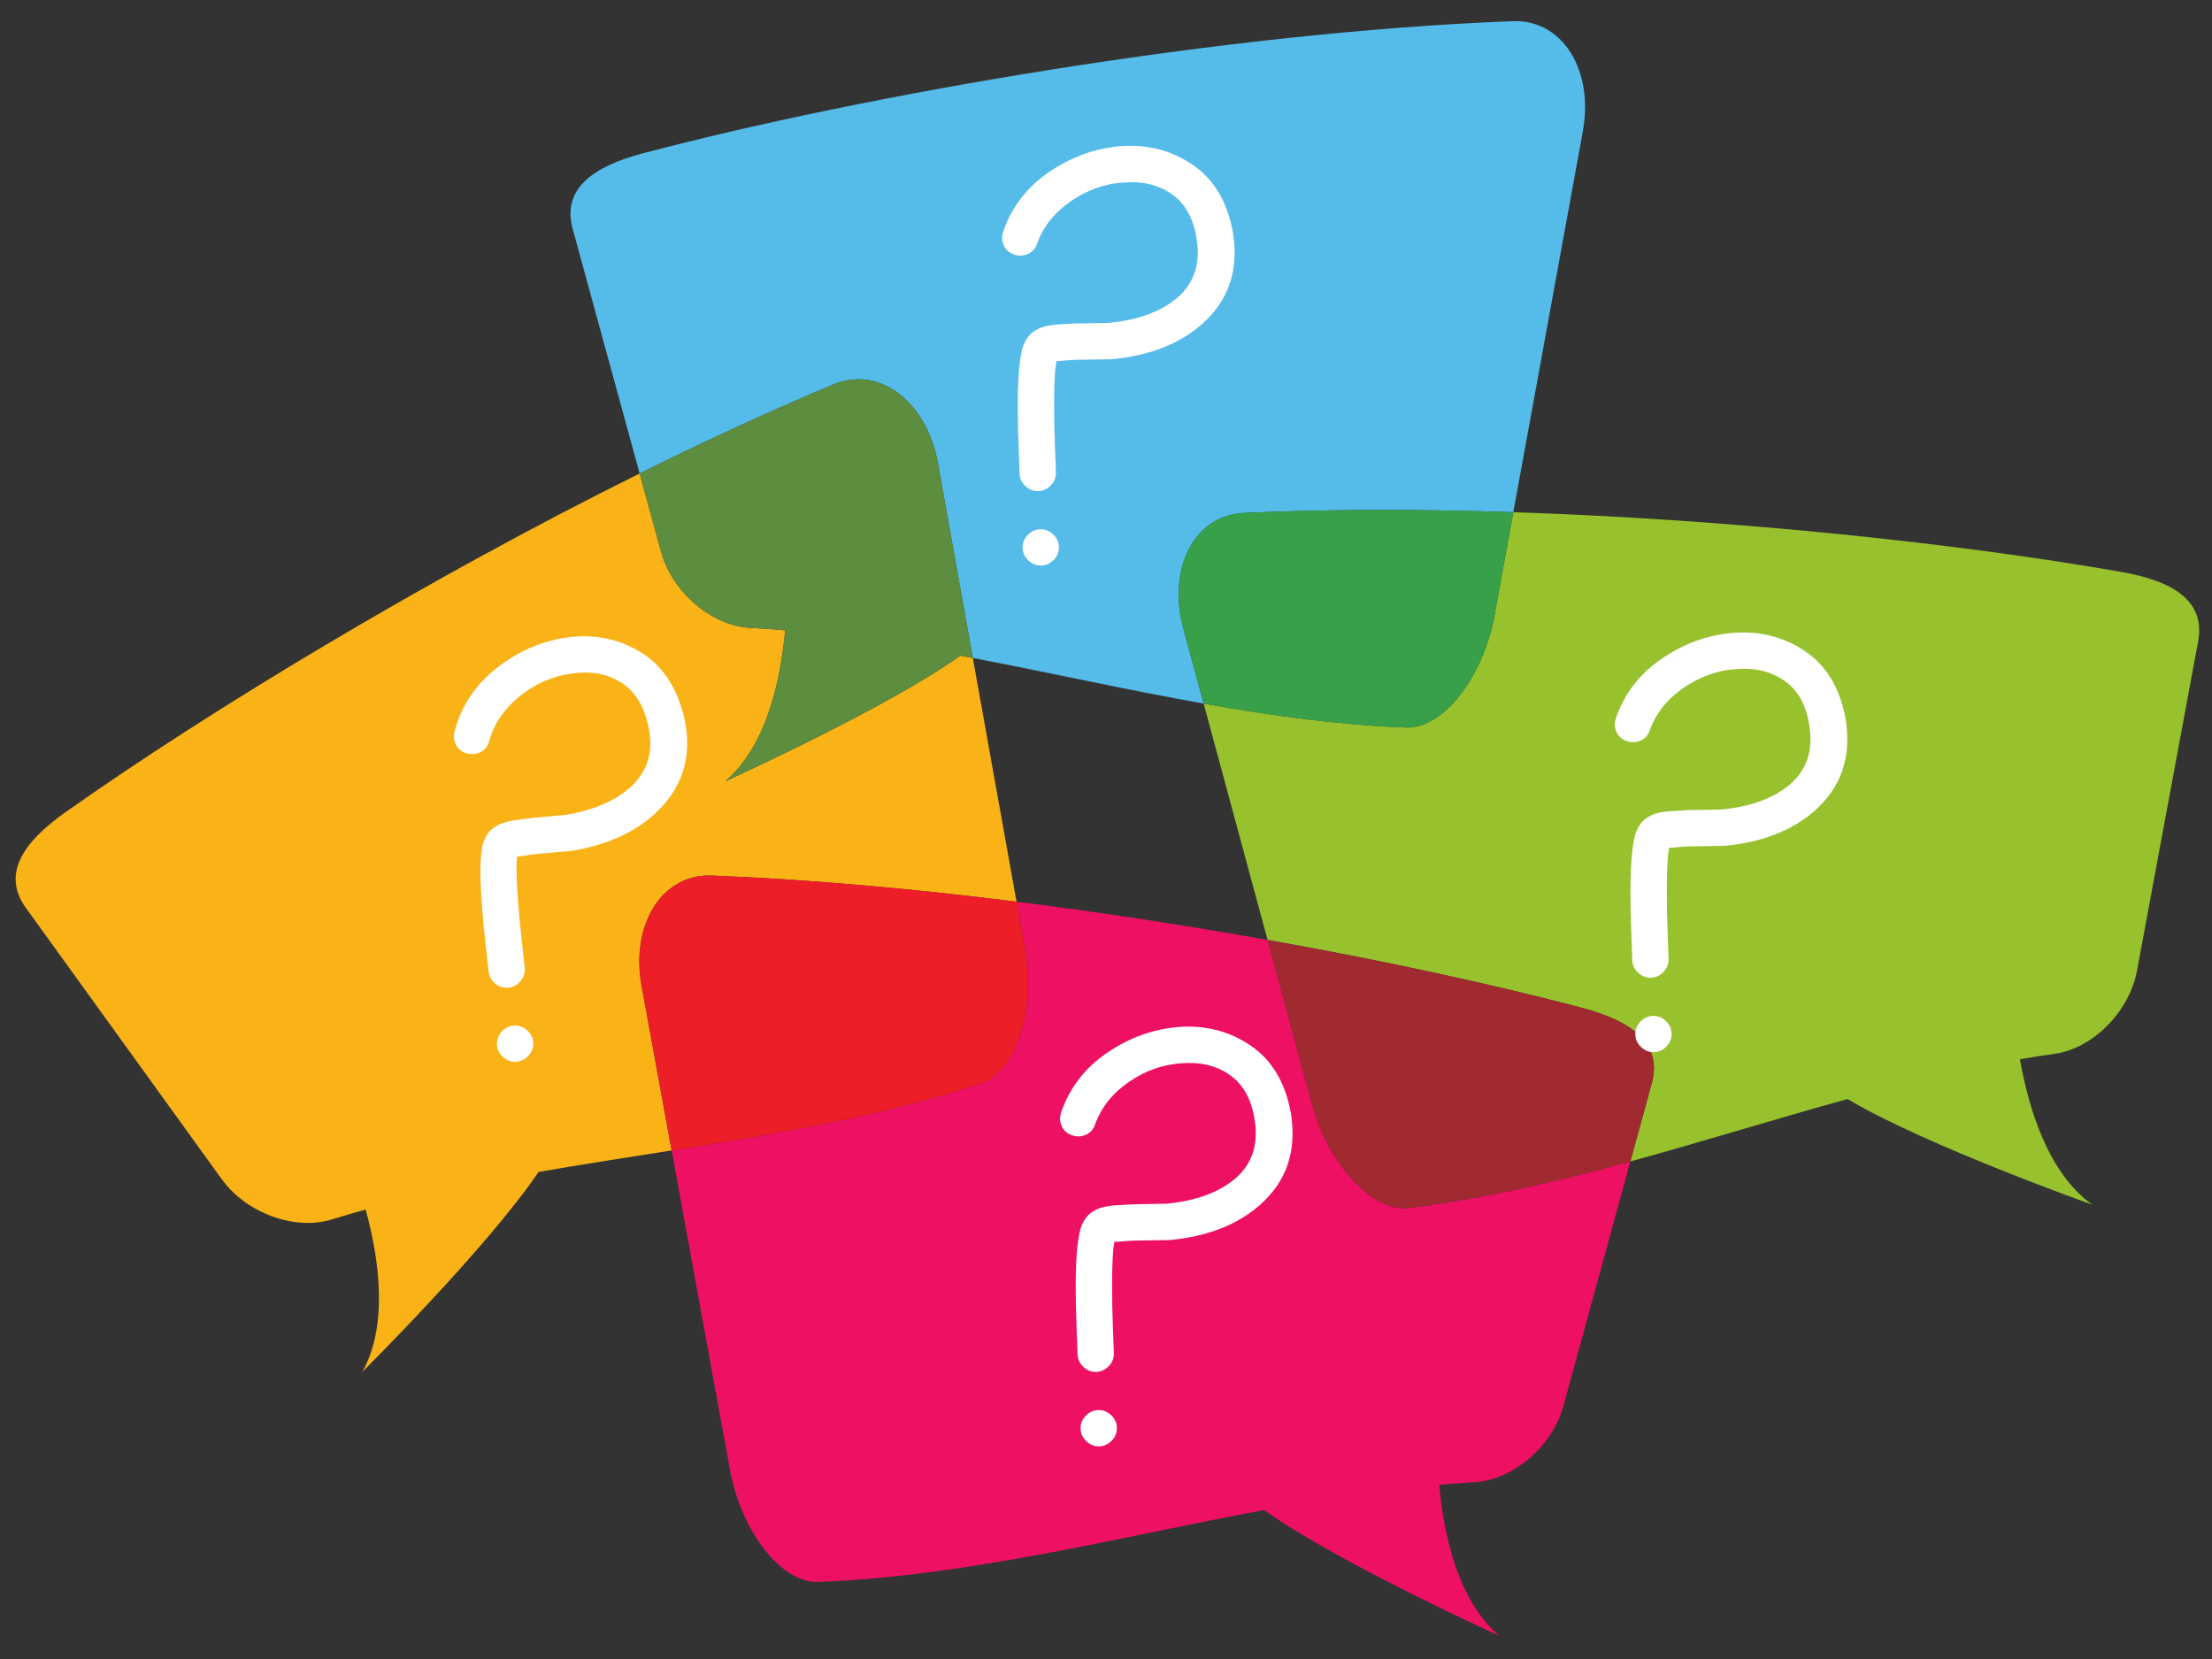
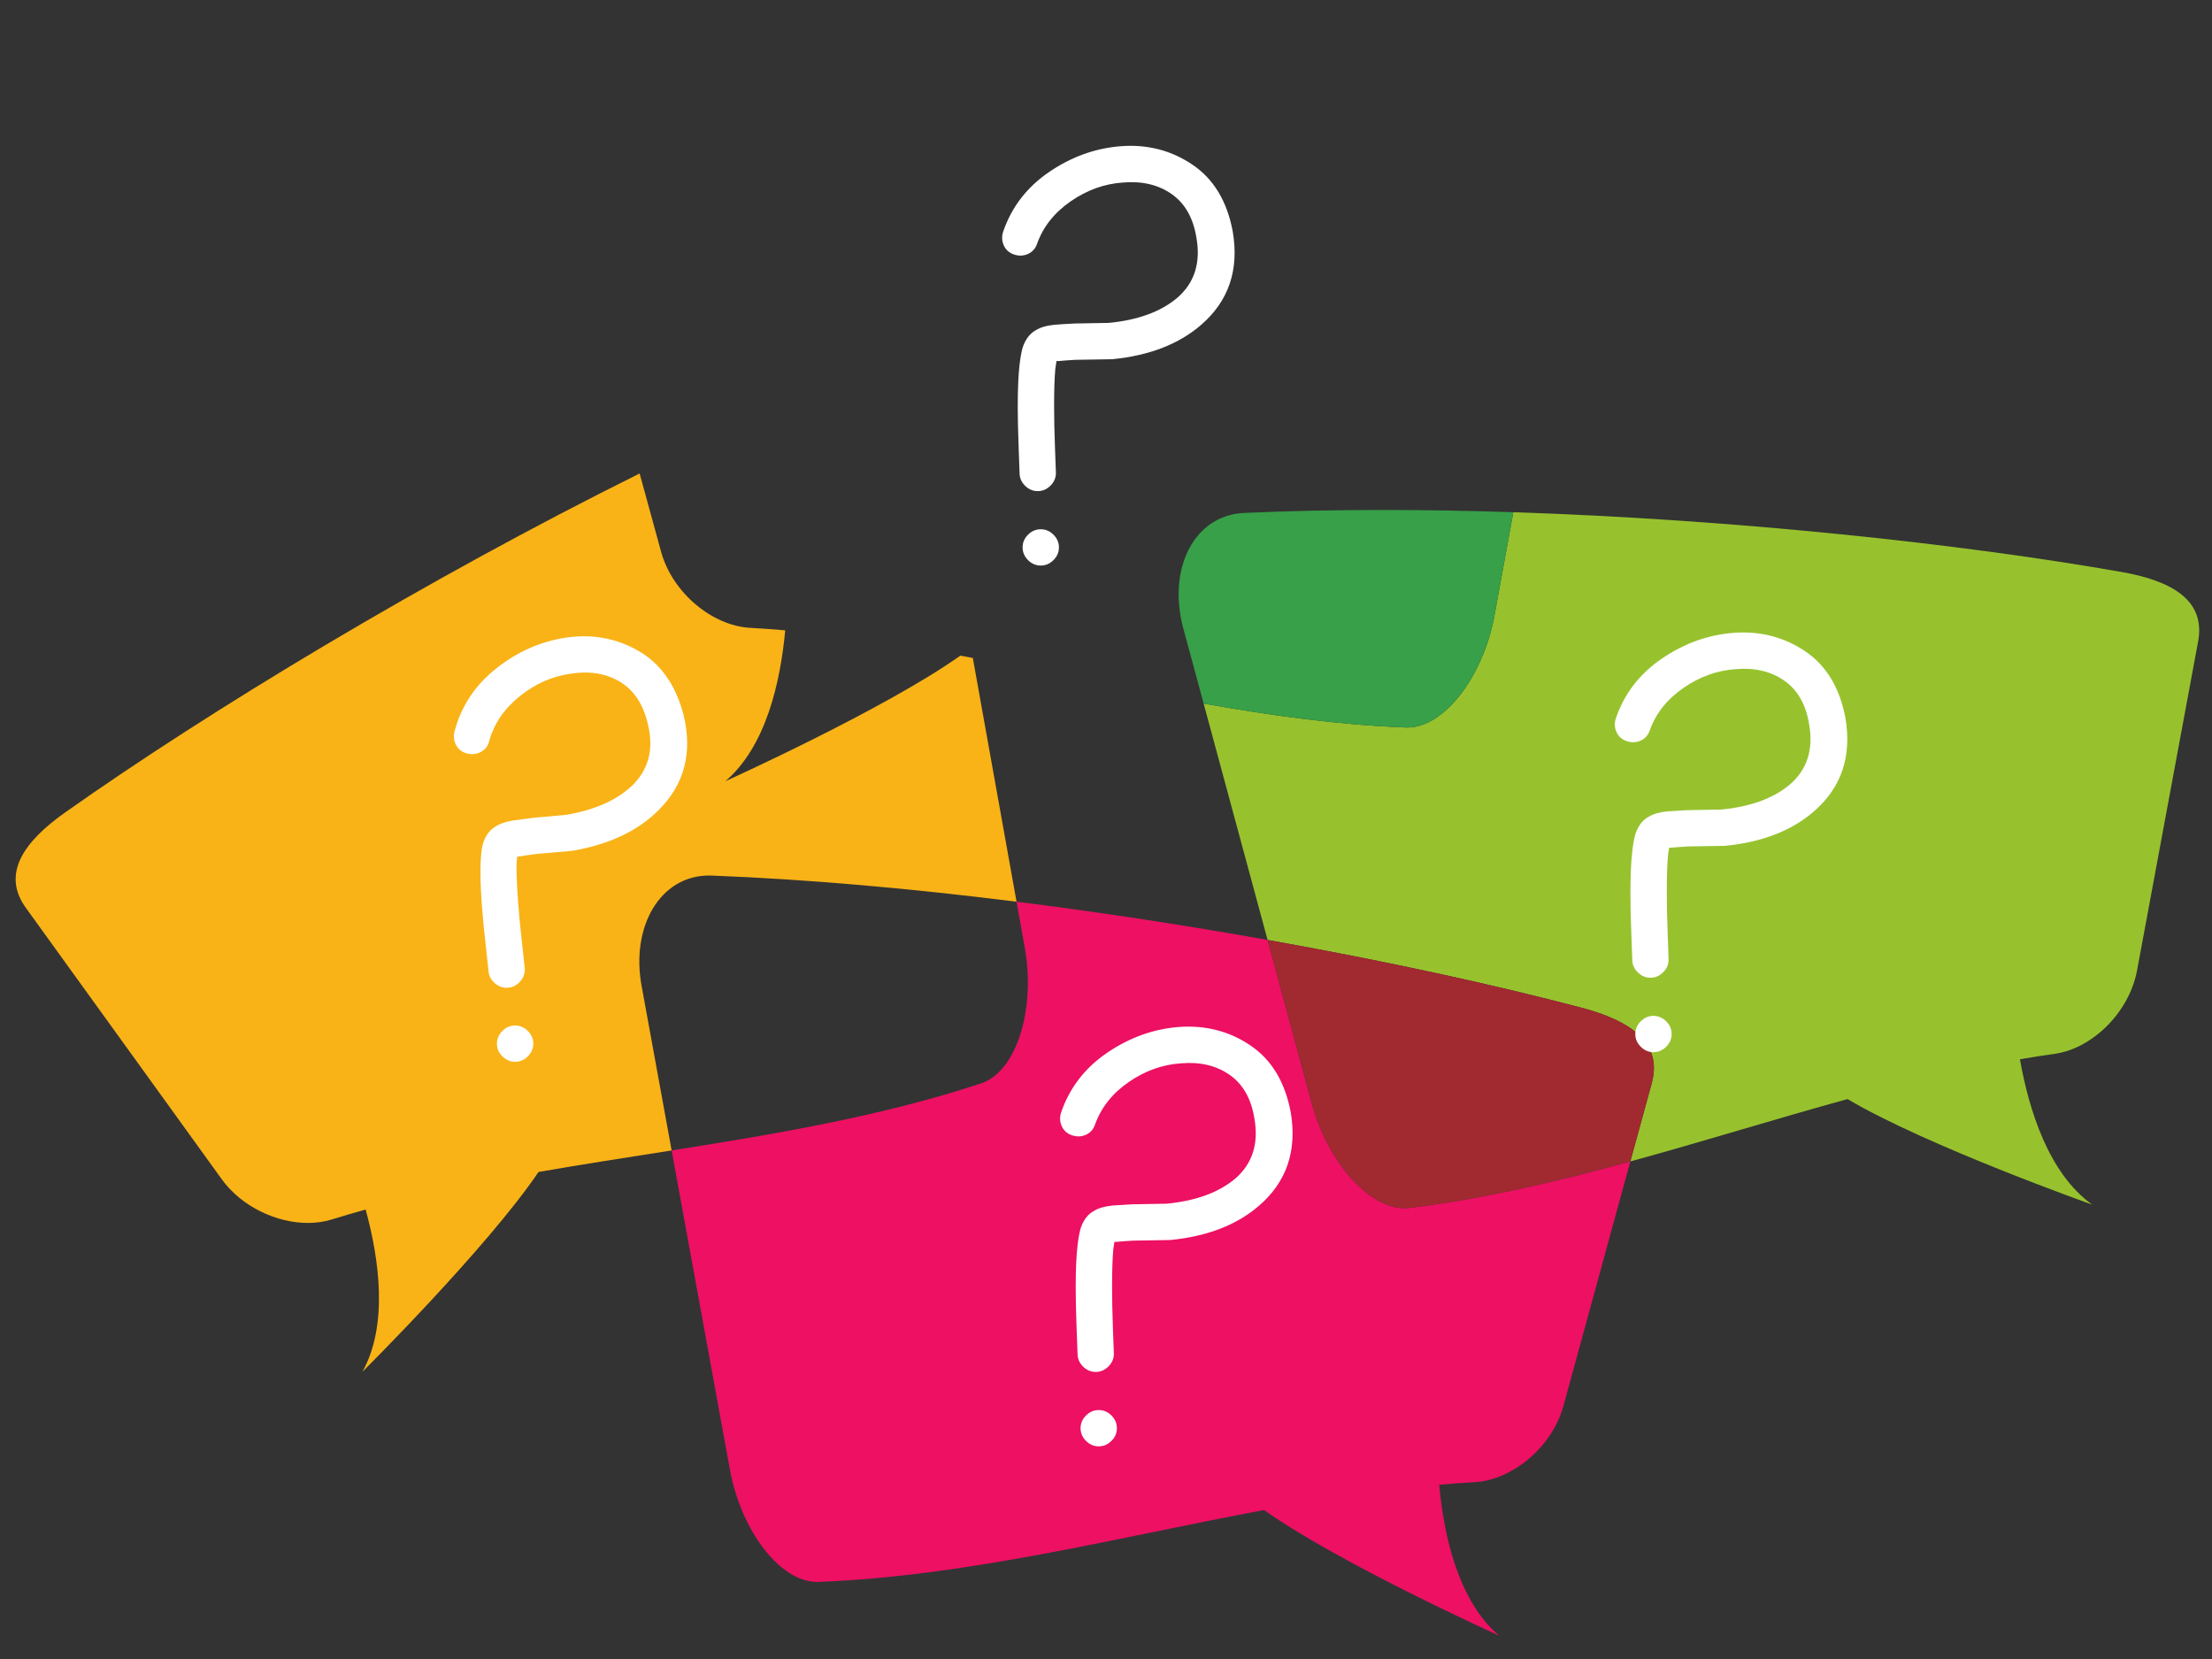
<svg xmlns="http://www.w3.org/2000/svg" width="400" zoomAndPan="magnify" viewBox="0 0 300 225" height="300" preserveAspectRatio="xMidYMid meet" version="1.0">
  <rect x="0" y="0" width="300" height="225" fill="#333333" stroke="none" />
  <defs>
    <clipPath id="id1">
      <path d="M 91 122 L 222 122 L 222 221.828 L 91 221.828 Z M 91 122 " clip-rule="nonzero" />
    </clipPath>
    <clipPath id="id2">
-       <path d="M 77 2.828 L 215 2.828 L 215 96 L 77 96 Z M 77 2.828 " clip-rule="nonzero" />
-     </clipPath>
+       </clipPath>
  </defs>
  <path fill="#f9b317" d="M 49.156 186.043 C 52.684 179.688 51.43 170.781 49.59 164.039 C 48.031 164.473 46.488 164.922 44.953 165.402 C 43.949 165.711 42.867 165.859 41.758 165.859 C 37.52 165.859 32.828 163.688 30.121 159.996 C 21.266 147.723 12.402 135.453 3.547 123.18 C 0.125 118.516 3.254 114.133 8.828 110.191 C 28.285 96.438 57.73 78.617 86.75 64.215 C 87.727 67.773 88.699 71.332 89.676 74.891 C 91.242 80.453 96.617 84.844 101.676 85.145 C 103.281 85.23 104.887 85.352 106.492 85.488 C 105.855 92.449 103.906 101.23 98.379 105.949 C 98.379 105.949 120.074 96.152 130.246 88.918 C 130.809 89.027 131.375 89.133 131.938 89.238 C 133.918 100.258 135.891 111.277 137.867 122.293 C 123.75 120.523 109.633 119.25 96.539 118.75 C 96.406 118.742 96.281 118.742 96.156 118.742 C 89.562 118.742 85.496 125.648 87.035 133.809 C 88.387 141.215 89.738 148.621 91.09 156.027 C 85.066 156.977 79.031 157.902 73.039 158.945 C 66.047 169.273 49.156 186.043 49.156 186.043 " fill-opacity="1" fill-rule="nonzero" />
  <g clip-path="url(#id1)">
    <path fill="#ed1063" d="M 203.309 221.828 C 203.309 221.828 181.609 212.027 171.438 204.797 C 151.301 208.57 131.16 213.77 111.023 214.543 C 110.949 214.547 110.879 214.547 110.809 214.547 C 105.812 214.547 100.57 207.676 99.023 199.473 C 96.379 184.992 93.734 170.508 91.09 156.027 C 105.367 153.773 119.59 151.379 133.047 146.938 C 137.852 145.355 140.449 136.965 139.004 128.625 C 138.625 126.516 138.246 124.402 137.867 122.293 C 149.406 123.738 160.938 125.52 171.914 127.477 C 173.93 134.918 175.941 142.363 177.957 149.801 C 180.117 157.598 185.629 163.859 190.496 163.859 C 190.723 163.859 190.949 163.844 191.176 163.816 C 201.227 162.582 211.188 160.238 221.113 157.52 C 218.078 168.605 215.043 179.688 212.012 190.77 C 210.441 196.332 205.07 200.723 200.012 201.02 C 198.406 201.105 196.801 201.227 195.191 201.367 C 195.828 208.328 197.777 217.109 203.309 221.828 " fill-opacity="1" fill-rule="nonzero" />
  </g>
-   <path fill="#ed1e27" d="M 91.09 156.027 C 89.738 148.621 88.387 141.215 87.035 133.809 C 85.496 125.648 89.562 118.742 96.156 118.742 C 96.281 118.742 96.406 118.742 96.539 118.75 C 109.633 119.25 123.75 120.523 137.867 122.293 C 138.246 124.402 138.625 126.516 139.004 128.625 C 140.449 136.965 137.852 145.355 133.047 146.938 C 119.59 151.379 105.367 153.773 91.09 156.027 " fill-opacity="1" fill-rule="nonzero" />
  <g clip-path="url(#id2)">
    <path fill="#55bcea" d="M 163.242 95.422 C 152.805 93.566 142.375 91.234 131.938 89.238 C 130.363 80.469 128.793 71.695 127.219 62.922 C 126.035 56.086 121.492 51.441 116.43 51.441 C 115.312 51.441 114.176 51.664 113.039 52.137 C 104.52 55.699 95.652 59.797 86.75 64.215 C 83.73 53.18 80.711 42.145 77.688 31.109 C 76.117 25.543 80.586 22.531 87.191 20.793 C 117.301 12.852 165.828 4.379 205.148 2.871 C 205.277 2.867 205.402 2.863 205.527 2.863 C 212.125 2.863 216.191 9.77 214.648 17.93 C 211.516 35.109 208.375 52.289 205.242 69.469 C 199.277 69.27 193.344 69.164 187.512 69.164 C 181.09 69.164 174.789 69.293 168.727 69.566 C 161.91 69.867 158.258 77.211 160.52 85.363 C 161.426 88.719 162.332 92.07 163.242 95.422 " fill-opacity="1" fill-rule="nonzero" />
  </g>
-   <path fill="#5d8d3e" d="M 98.379 105.949 C 103.906 101.23 105.855 92.449 106.492 85.488 C 104.887 85.352 103.281 85.23 101.676 85.145 C 96.617 84.844 91.242 80.453 89.676 74.891 C 88.699 71.332 87.727 67.773 86.75 64.215 C 95.652 59.797 104.52 55.699 113.039 52.137 C 114.176 51.664 115.312 51.441 116.43 51.441 C 121.492 51.441 126.035 56.086 127.219 62.922 C 128.793 71.695 130.363 80.469 131.938 89.238 C 131.375 89.133 130.809 89.027 130.246 88.918 C 120.074 96.152 98.379 105.949 98.379 105.949 " fill-opacity="1" fill-rule="nonzero" />
  <path fill="#97c22e" d="M 283.746 163.375 C 283.746 163.375 261.305 155.418 250.566 149.062 C 240.742 151.766 230.941 154.828 221.113 157.52 C 222.078 154.008 223.035 150.5 223.996 146.988 C 225.566 141.422 221.098 138.414 214.496 136.672 C 202.605 133.535 187.844 130.316 171.914 127.477 C 169.023 116.793 166.133 106.109 163.242 95.422 C 172.379 97.051 181.52 98.312 190.664 98.664 C 190.734 98.668 190.805 98.668 190.875 98.668 C 195.871 98.668 201.113 91.797 202.664 83.598 C 203.52 78.887 204.383 74.176 205.242 69.469 C 235.32 70.453 266.125 73.766 287.773 77.582 C 294.496 78.766 299.203 81.391 298.105 87.07 C 295.344 101.945 292.582 116.82 289.82 131.699 C 288.719 137.371 283.734 142.195 278.723 142.914 C 277.129 143.133 275.539 143.387 273.949 143.66 C 275.168 150.543 277.84 159.129 283.746 163.375 " fill-opacity="1" fill-rule="nonzero" />
  <path fill="#a12930" d="M 190.496 163.859 C 185.629 163.859 180.117 157.598 177.957 149.801 C 175.941 142.363 173.93 134.918 171.914 127.477 C 187.844 130.316 202.605 133.535 214.496 136.672 C 221.098 138.414 225.566 141.422 223.996 146.988 C 223.035 150.5 222.078 154.008 221.113 157.52 C 211.188 160.238 201.227 162.582 191.176 163.816 C 190.949 163.844 190.723 163.859 190.496 163.859 " fill-opacity="1" fill-rule="nonzero" />
  <path fill="#37a048" d="M 190.875 98.668 C 190.805 98.668 190.734 98.668 190.664 98.664 C 181.52 98.312 172.379 97.051 163.242 95.422 C 162.332 92.07 161.426 88.719 160.52 85.363 C 158.258 77.211 161.91 69.867 168.727 69.566 C 174.789 69.293 181.09 69.164 187.512 69.164 C 193.344 69.164 199.277 69.27 205.242 69.469 C 204.383 74.176 203.52 78.887 202.664 83.598 C 201.113 91.797 195.871 98.668 190.875 98.668 " fill-opacity="1" fill-rule="nonzero" />
  <path fill="#ffffff" d="M 142.875 72.516 C 143.371 73.008 143.617 73.582 143.617 74.242 C 143.617 74.895 143.371 75.473 142.875 75.965 C 142.383 76.457 141.809 76.703 141.152 76.703 C 140.496 76.703 139.918 76.457 139.426 75.965 C 138.934 75.473 138.688 74.895 138.688 74.242 C 138.688 73.582 138.934 73.008 139.426 72.516 C 139.918 72.023 140.496 71.781 141.152 71.781 C 141.809 71.781 142.383 72.023 142.875 72.516 Z M 136.059 31.402 C 137.207 28.062 139.289 25.367 142.301 23.316 C 145.312 21.266 148.547 20.102 151.996 19.828 C 155.609 19.555 158.855 20.391 161.727 22.332 C 164.605 24.277 166.426 27.297 167.191 31.402 C 168.07 36.598 166.645 40.812 162.922 44.043 C 159.906 46.664 155.883 48.227 150.844 48.719 C 150.68 48.719 149.012 48.746 145.832 48.801 C 144.902 48.855 144.164 48.91 143.617 48.965 L 143.285 48.965 C 143.234 49.238 143.18 49.594 143.125 50.031 C 143.012 51.289 142.961 52.988 142.961 55.117 C 142.961 56.707 143 58.582 143.082 60.742 C 143.164 62.902 143.207 64.039 143.207 64.145 C 143.207 64.805 142.961 65.379 142.465 65.871 C 141.973 66.363 141.398 66.609 140.738 66.609 C 140.086 66.609 139.508 66.363 139.016 65.871 C 138.523 65.379 138.277 64.805 138.277 64.145 C 138.277 64.039 138.234 62.902 138.156 60.742 C 138.074 58.582 138.031 56.73 138.031 55.199 C 138.031 52.793 138.113 50.879 138.277 49.457 C 138.387 48.527 138.523 47.762 138.688 47.156 C 139.07 46.012 139.676 45.215 140.496 44.777 C 141.098 44.398 141.945 44.148 143.043 44.043 C 143.75 43.984 144.656 43.93 145.75 43.875 L 150.352 43.793 C 154.348 43.414 157.473 42.262 159.715 40.348 C 162.02 38.324 162.863 35.613 162.262 32.223 C 161.824 29.543 160.703 27.574 158.895 26.312 C 157.09 25.055 154.898 24.535 152.324 24.754 C 149.805 24.918 147.438 25.766 145.219 27.297 C 143 28.832 141.48 30.742 140.66 33.043 C 140.438 33.699 140.027 34.164 139.426 34.438 C 138.824 34.711 138.191 34.738 137.539 34.52 C 136.879 34.301 136.414 33.891 136.141 33.289 C 135.867 32.688 135.84 32.059 136.059 31.402 " fill-opacity="1" fill-rule="nonzero" />
  <path fill="#ffffff" d="M 71.453 139.699 C 71.98 140.152 72.27 140.711 72.32 141.363 C 72.367 142.02 72.164 142.609 71.707 143.137 C 71.25 143.664 70.695 143.949 70.039 144 C 69.383 144.047 68.793 143.844 68.266 143.387 C 67.738 142.934 67.449 142.379 67.402 141.723 C 67.355 141.07 67.559 140.477 68.012 139.949 C 68.469 139.422 69.023 139.137 69.68 139.09 C 70.336 139.039 70.926 139.246 71.453 139.699 Z M 61.648 99.191 C 62.551 95.777 64.43 92.938 67.281 90.672 C 70.137 88.406 73.277 87.012 76.695 86.488 C 80.281 85.949 83.578 86.543 86.586 88.273 C 89.598 90 91.633 92.883 92.695 96.918 C 93.953 102.039 92.84 106.344 89.359 109.836 C 86.551 112.672 82.648 114.52 77.66 115.383 C 77.5 115.395 75.832 115.543 72.668 115.828 C 71.742 115.949 71.012 116.059 70.469 116.152 L 70.141 116.18 C 70.105 116.457 70.078 116.816 70.055 117.258 C 70.039 118.516 70.109 120.215 70.266 122.344 C 70.379 123.926 70.559 125.789 70.801 127.938 C 71.039 130.09 71.16 131.219 71.172 131.324 C 71.219 131.98 71.016 132.574 70.559 133.098 C 70.102 133.625 69.547 133.914 68.891 133.961 C 68.234 134.012 67.645 133.809 67.117 133.352 C 66.59 132.895 66.305 132.344 66.254 131.684 C 66.246 131.578 66.121 130.449 65.883 128.297 C 65.641 126.152 65.465 124.312 65.355 122.785 C 65.176 120.383 65.121 118.465 65.18 117.035 C 65.223 116.102 65.301 115.324 65.422 114.715 C 65.719 113.539 66.262 112.703 67.051 112.207 C 67.621 111.781 68.453 111.477 69.535 111.285 C 70.238 111.18 71.141 111.059 72.227 110.922 L 76.809 110.508 C 80.766 109.832 83.797 108.461 85.895 106.387 C 88.043 104.195 88.691 101.438 87.84 98.094 C 87.207 95.457 85.945 93.57 84.051 92.445 C 82.156 91.324 79.934 90.965 77.383 91.375 C 74.883 91.719 72.582 92.738 70.484 94.43 C 68.383 96.117 67.004 98.141 66.355 100.488 C 66.184 101.164 65.809 101.656 65.227 101.973 C 64.645 102.293 64.023 102.363 63.352 102.191 C 62.68 102.023 62.184 101.645 61.867 101.066 C 61.551 100.488 61.477 99.859 61.648 99.191 " fill-opacity="1" fill-rule="nonzero" />
  <path fill="#ffffff" d="M 150.738 191.973 C 151.234 192.465 151.477 193.043 151.477 193.699 C 151.477 194.352 151.234 194.93 150.738 195.422 C 150.246 195.914 149.672 196.16 149.012 196.16 C 148.359 196.16 147.781 195.914 147.289 195.422 C 146.797 194.93 146.551 194.352 146.551 193.699 C 146.551 193.043 146.797 192.465 147.289 191.973 C 147.781 191.48 148.359 191.238 149.012 191.238 C 149.672 191.238 150.246 191.48 150.738 191.973 Z M 143.918 150.859 C 145.07 147.52 147.148 144.828 150.164 142.773 C 153.176 140.723 156.406 139.559 159.855 139.285 C 163.473 139.012 166.719 139.848 169.59 141.789 C 172.465 143.73 174.285 146.754 175.055 150.859 C 175.93 156.055 174.508 160.27 170.785 163.496 C 167.77 166.121 163.746 167.684 158.707 168.176 C 158.543 168.176 156.875 168.203 153.695 168.258 C 152.766 168.312 152.023 168.367 151.477 168.422 L 151.148 168.422 C 151.094 168.695 151.039 169.047 150.984 169.488 C 150.875 170.746 150.824 172.441 150.824 174.574 C 150.824 176.164 150.863 178.035 150.941 180.199 C 151.027 182.359 151.066 183.492 151.066 183.605 C 151.066 184.262 150.824 184.832 150.328 185.328 C 149.832 185.816 149.262 186.066 148.602 186.066 C 147.945 186.066 147.371 185.816 146.875 185.328 C 146.387 184.832 146.141 184.262 146.141 183.605 C 146.141 183.492 146.098 182.359 146.016 180.199 C 145.934 178.035 145.891 176.188 145.891 174.66 C 145.891 172.25 145.973 170.336 146.141 168.91 C 146.246 167.984 146.387 167.219 146.551 166.613 C 146.934 165.465 147.535 164.676 148.359 164.234 C 148.961 163.855 149.809 163.605 150.902 163.496 C 151.613 163.441 152.516 163.387 153.613 163.332 L 158.215 163.25 C 162.211 162.867 165.332 161.719 167.578 159.805 C 169.879 157.781 170.727 155.07 170.125 151.68 C 169.688 148.996 168.566 147.027 166.758 145.77 C 164.949 144.512 162.758 143.992 160.188 144.211 C 157.664 144.375 155.301 145.223 153.078 146.754 C 150.863 148.285 149.344 150.203 148.52 152.496 C 148.301 153.156 147.891 153.621 147.289 153.895 C 146.688 154.168 146.055 154.195 145.402 153.977 C 144.742 153.758 144.277 153.348 144.004 152.746 C 143.73 152.141 143.699 151.512 143.918 150.859 " fill-opacity="1" fill-rule="nonzero" />
  <path fill="#ffffff" d="M 225.977 138.516 C 226.469 139.008 226.711 139.582 226.711 140.238 C 226.711 140.895 226.469 141.469 225.977 141.961 C 225.48 142.453 224.906 142.703 224.25 142.703 C 223.59 142.703 223.02 142.453 222.523 141.961 C 222.031 141.469 221.785 140.895 221.785 140.238 C 221.785 139.582 222.031 139.008 222.523 138.516 C 223.02 138.023 223.59 137.777 224.25 137.777 C 224.906 137.777 225.48 138.023 225.977 138.516 Z M 219.156 97.398 C 220.305 94.062 222.387 91.367 225.398 89.316 C 228.41 87.262 231.641 86.102 235.09 85.828 C 238.707 85.555 241.953 86.391 244.828 88.328 C 247.699 90.273 249.523 93.297 250.289 97.398 C 251.164 102.598 249.738 106.809 246.016 110.039 C 243.004 112.664 238.98 114.223 233.941 114.715 C 233.777 114.715 232.105 114.742 228.934 114.797 C 228 114.852 227.258 114.91 226.711 114.961 L 226.387 114.961 C 226.332 115.234 226.273 115.594 226.219 116.027 C 226.109 117.289 226.059 118.984 226.059 121.117 C 226.059 122.703 226.098 124.578 226.18 126.738 C 226.262 128.898 226.301 130.035 226.301 130.145 C 226.301 130.801 226.059 131.375 225.562 131.867 C 225.07 132.359 224.496 132.605 223.84 132.605 C 223.18 132.605 222.609 132.359 222.113 131.867 C 221.621 131.375 221.375 130.801 221.375 130.145 C 221.375 130.035 221.332 128.898 221.25 126.738 C 221.168 124.578 221.125 122.73 221.125 121.199 C 221.125 118.789 221.207 116.879 221.375 115.457 C 221.48 114.523 221.621 113.758 221.785 113.156 C 222.164 112.008 222.77 111.215 223.59 110.777 C 224.195 110.395 225.043 110.148 226.137 110.039 C 226.848 109.984 227.754 109.93 228.848 109.875 L 233.449 109.793 C 237.445 109.41 240.57 108.262 242.812 106.344 C 245.113 104.32 245.961 101.613 245.359 98.219 C 244.922 95.539 243.801 93.57 241.992 92.309 C 240.184 91.051 237.992 90.535 235.422 90.75 C 232.898 90.914 230.535 91.766 228.316 93.297 C 226.098 94.828 224.574 96.742 223.754 99.043 C 223.535 99.695 223.125 100.164 222.523 100.438 C 221.922 100.711 221.293 100.738 220.637 100.52 C 219.977 100.301 219.512 99.891 219.238 99.285 C 218.965 98.688 218.934 98.059 219.156 97.398 " fill-opacity="1" fill-rule="nonzero" />
</svg>